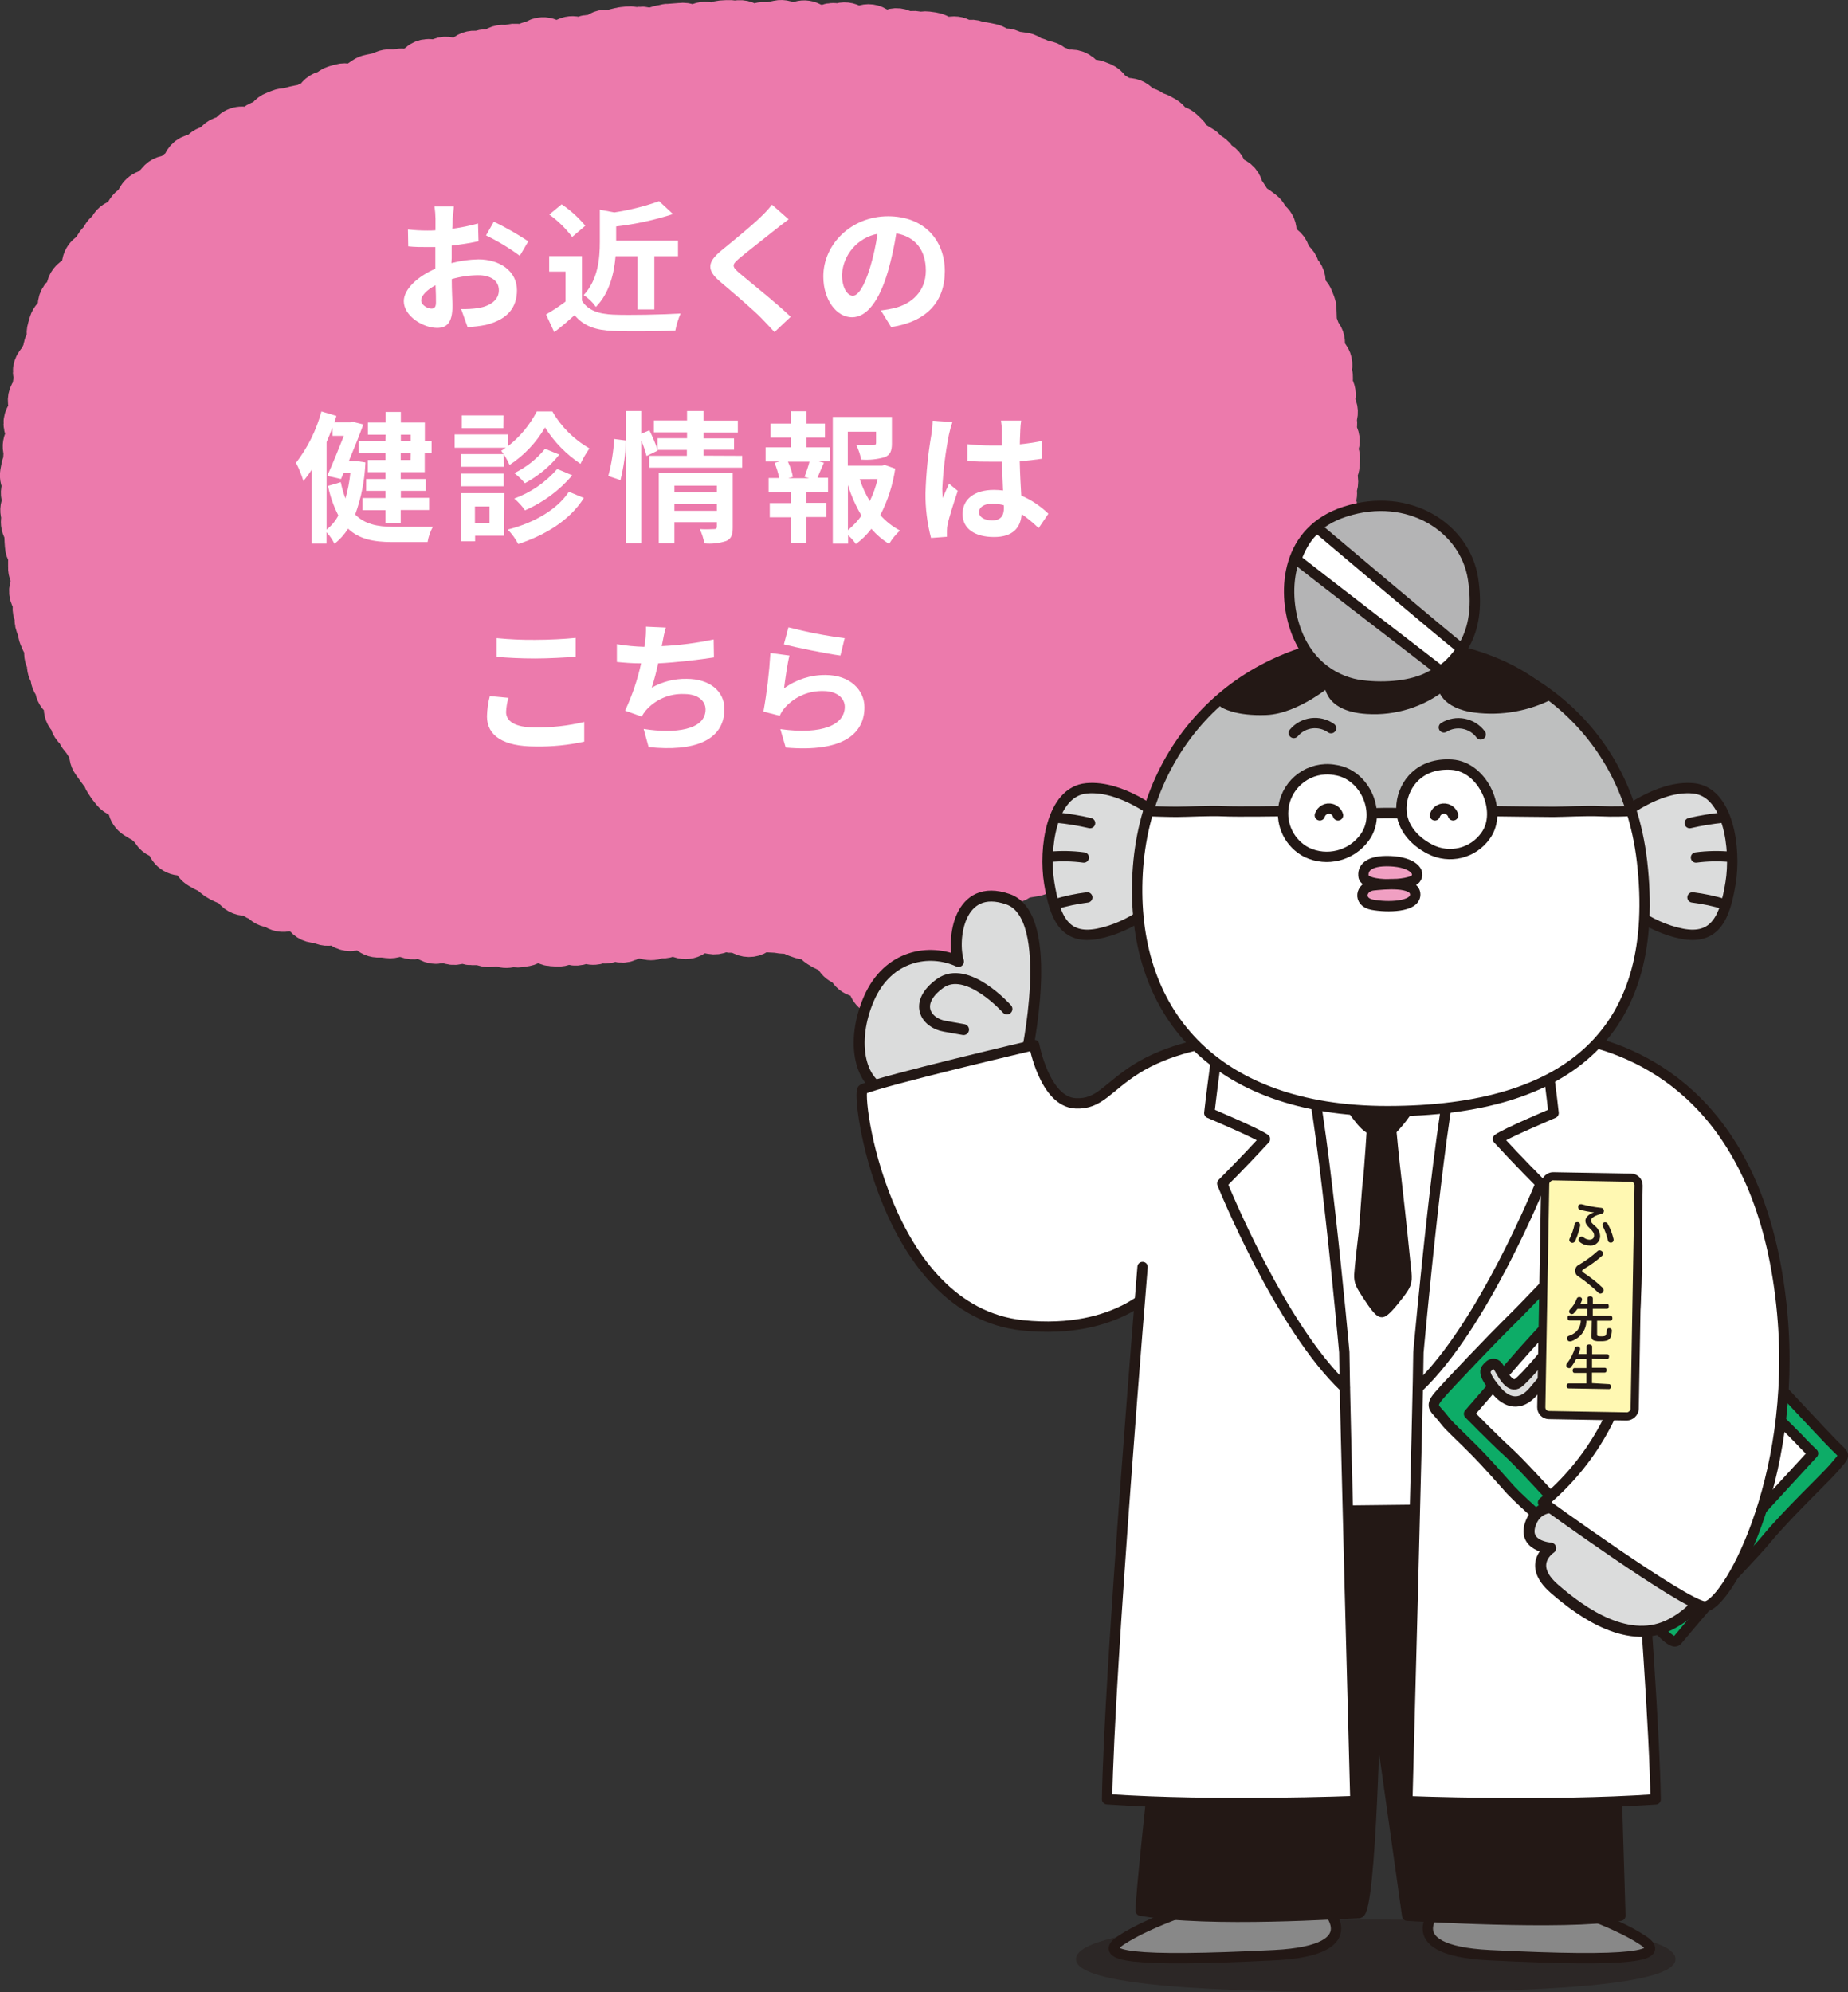
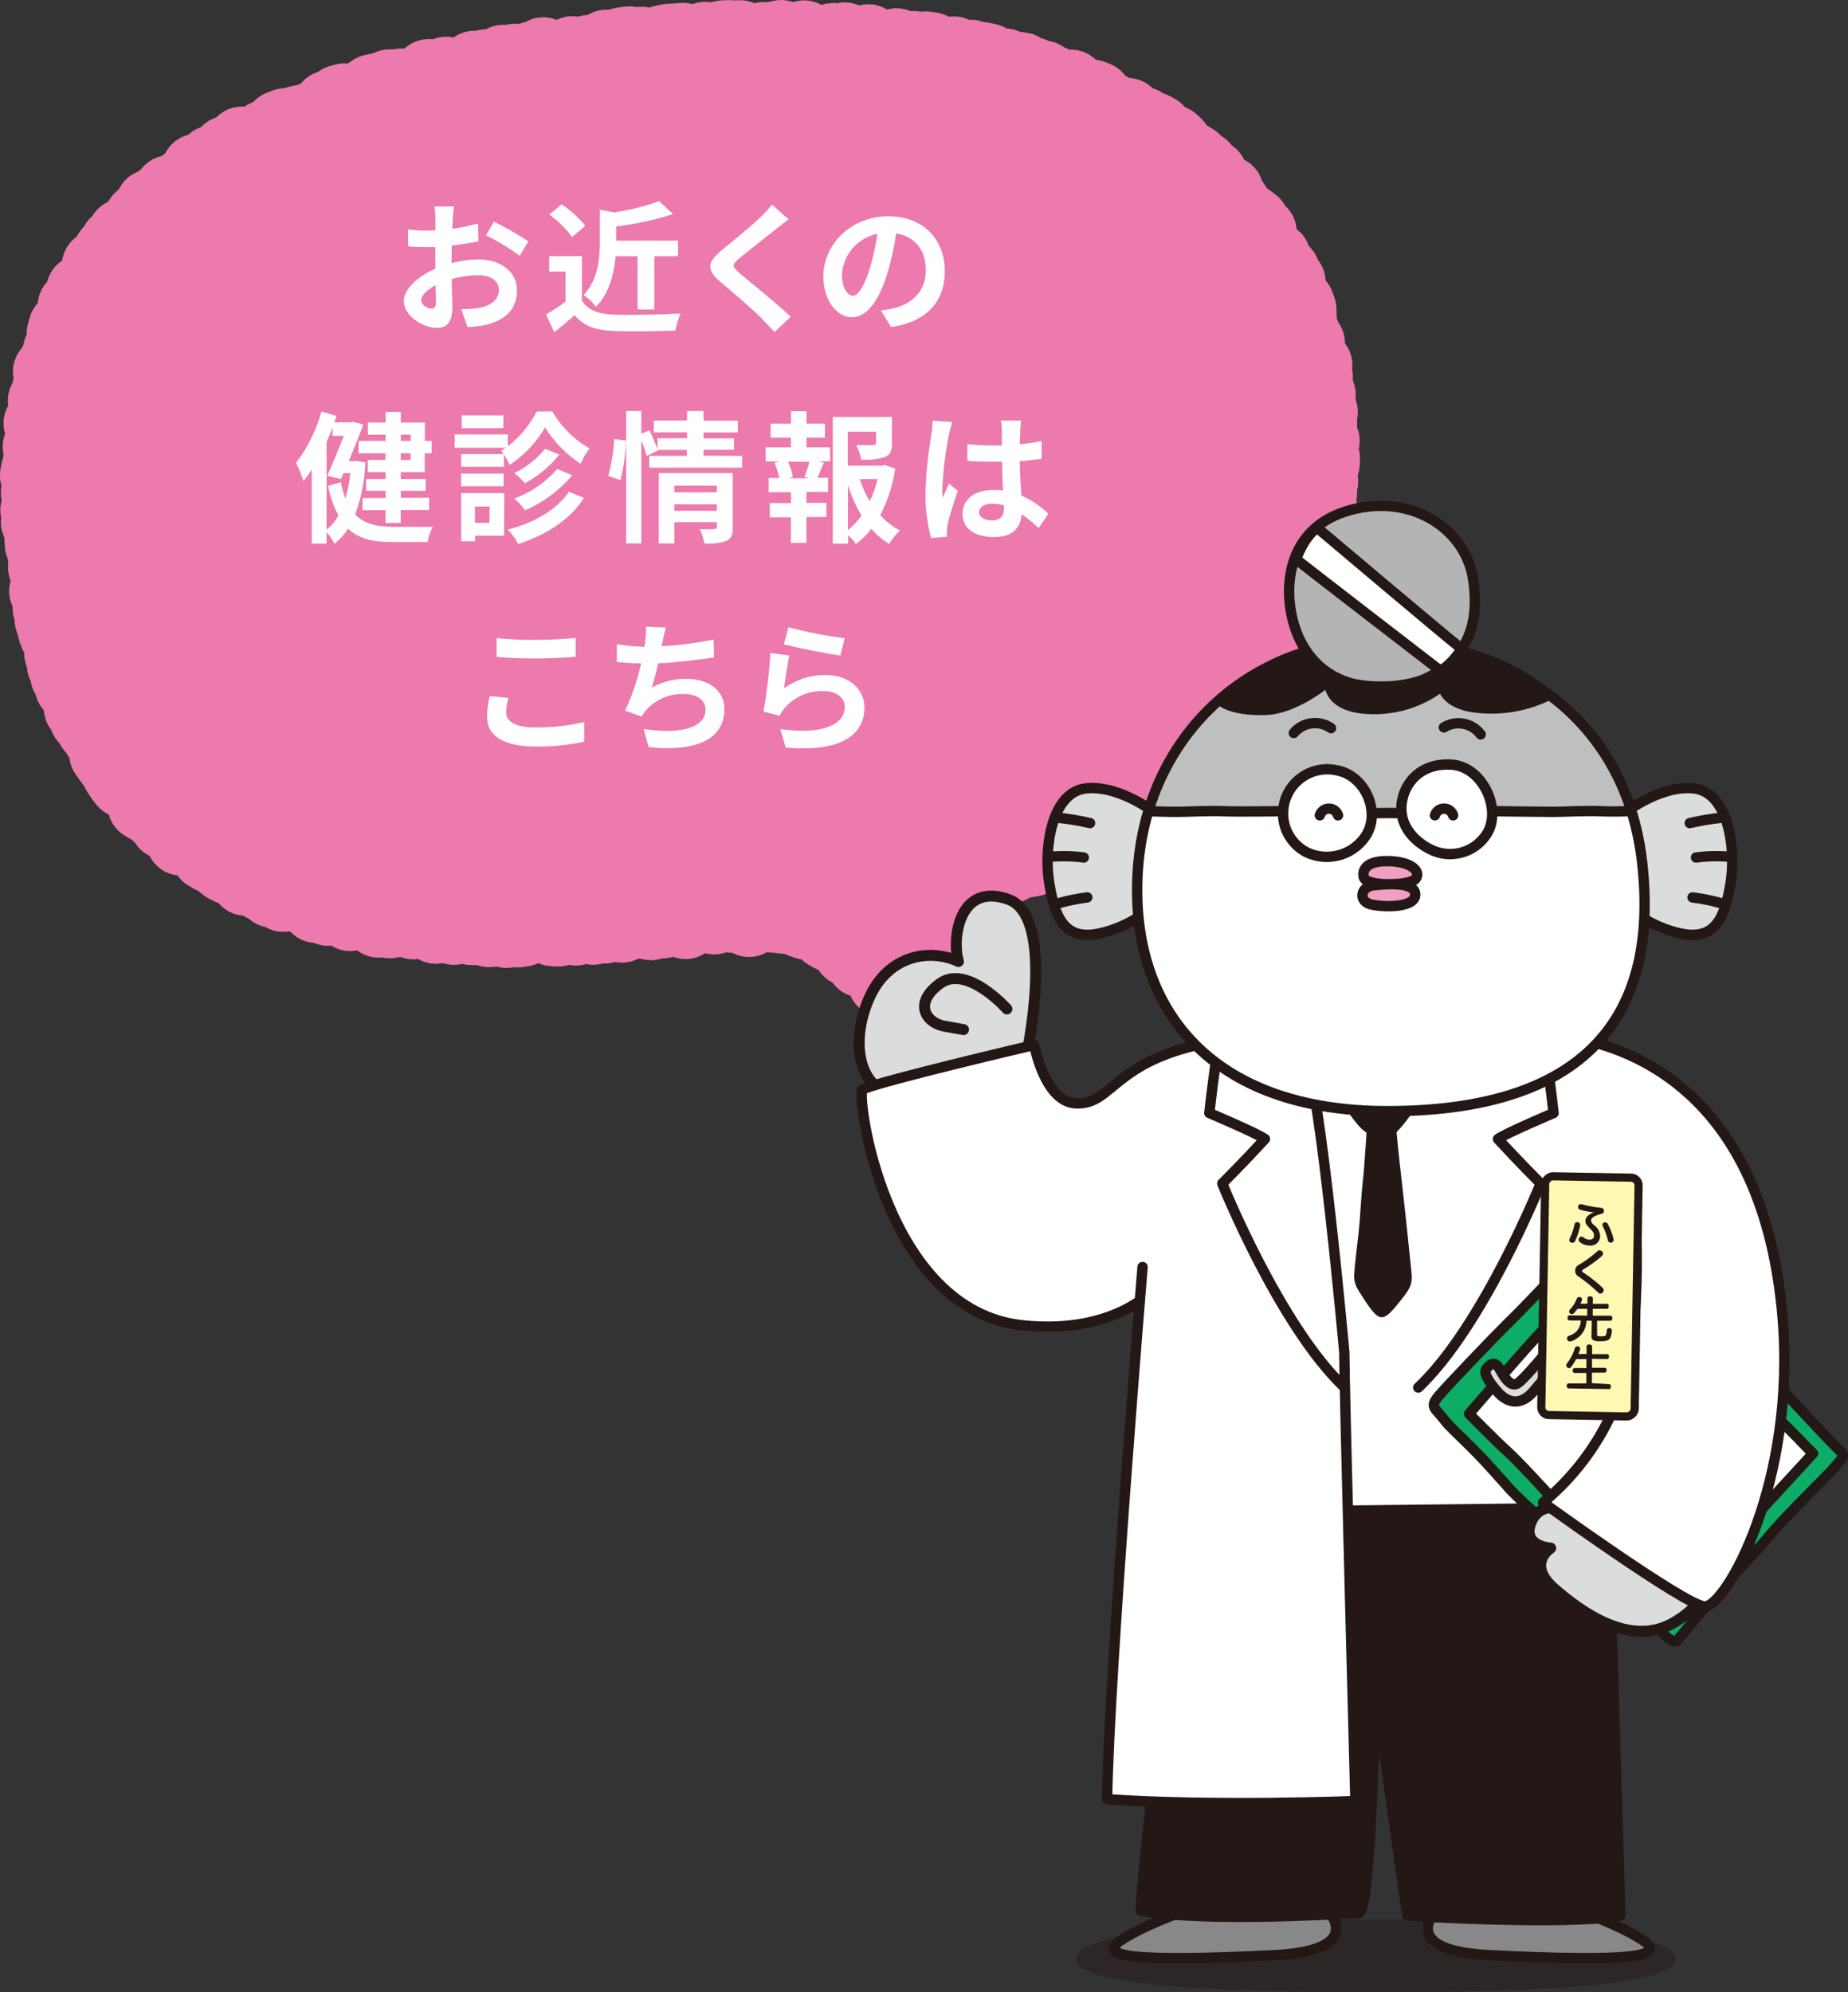
<svg xmlns="http://www.w3.org/2000/svg" id="_レイヤー_1" data-name="レイヤー_1" version="1.1" viewBox="0 0 312.58 336.88">
  <rect x="0" y="0" width="312.58" height="336.88" fill="#333333" stroke="none" />
  <defs>
    <style> .st0 { fill: #b4b4b5; } .st0, .st1, .st2, .st3, .st4, .st5, .st6, .st7, .st8, .st9, .st10, .st11 { stroke-linecap: round; stroke-linejoin: round; } .st0, .st1, .st2, .st3, .st4, .st5, .st6, .st7, .st9, .st10, .st11 { stroke: #231815; } .st0, .st1, .st2, .st3, .st6, .st7, .st9, .st11 { stroke-width: 1.75px; } .st1, .st12 { fill: #fff; } .st2 { fill: #0dac67; } .st3 { fill: #f09fc2; } .st4 { stroke-width: 1.87px; } .st4, .st5, .st7 { fill: #dbdcdc; } .st5 { stroke-width: 1.85px; } .st13 { fill: #bebfbf; } .st6, .st14 { fill: #231815; } .st15 { fill: #fff8b2; } .st8 { fill: #ec7aac; stroke: #ec7aac; stroke-width: 7.59px; } .st16 { opacity: .46; } .st9, .st10 { fill: none; } .st10 { stroke-width: 1.38px; } .st11 { fill: #888; } </style>
  </defs>
  <g id="_レイヤー_2" data-name="レイヤー_2">
    <g id="_なかみ" data-name="なかみ">
      <g>
        <g>
          <path class="st8" d="M226,75.46c.35-.76.23-1.65-.3-2.29l-.27-.33v-.07c.38-.6.44-1.35.16-2h0c.43-.74.38-1.66-.11-2.36l-.27-.37.21-.62c.22-.68.1-1.43-.33-2l-.35-.45.12-.25c.21-.47.25-1,.11-1.5l-.14-.49.08-.56c.17-.82-.14-1.66-.81-2.17l-.45-.32-.08-.61.11-.75c.11-.72-.16-1.45-.7-1.93l-.14-.14h0c0-.42-.12-.84-.35-1.19l-.16-.24v-.32c0-.09,0-.18,0-.27l-.07-2c0-.25-.05-.5-.14-.74l-.36-.92c-.22-.56-.66-1.01-1.22-1.24l-.11-.05c-.03-.12-.07-.24-.12-.35l-.08-.18.13-.48c.24-.87-.07-1.79-.79-2.33l-.08-.06h0c-.02-.5-.22-.98-.56-1.35l-.68-.76c-.1-.11-.22-.21-.34-.3-.02-.9-.6-1.7-1.45-2l-.19-.06h0l-.35-.93c-.08-.2-.18-.4-.31-.57l-.08-.1v-.4c.07-.71-.22-1.41-.77-1.87l-.42-.35-.23-.48c-.15-.32-.38-.59-.66-.8l-.82-.61-.21-.14-.84-.49-.21-.14-.13-.33c-.05-.13-.11-.25-.18-.37l-.53-.83c-.15-.25-.36-.47-.6-.63v-.15c-.05-.98-.76-1.81-1.73-2h-.15c-.19-.37-.49-.68-.85-.88v-.09c-.12-.85-.73-1.55-1.55-1.79-.18-.5-.53-.93-1-1.19l-.5-.26-.35-.42c-.17-.21-.38-.39-.61-.52l-1.63-1c-.11-.07-.23-.13-.35-.18-.1-.41-.32-.78-.63-1.07l-.72-.68c-.46-.43-1.08-.64-1.71-.58h-.15c-.11-.61-.48-1.14-1-1.46l-.86-.48c-.27-.15-.56-.24-.86-.27h-.22l-.1-.11c-.45-.52-1.12-.8-1.8-.75h-.3l-.14-.28c-.32-.68-.98-1.13-1.72-1.21l-1-.11-.42-.07-.37-.27-.2-.14-.84-.5-.16-.08-.32-.16-.28-.45c-.24-.38-.59-.68-1-.86l-.92-.36c-.17-.06-.35-.11-.53-.13l-1-.12h-.65l-.19-.37c-.5-.99-1.68-1.45-2.72-1.06l-.32.12-.37-.33c-.39-.35-.9-.54-1.42-.55h0c-.48-.66-1.29-1-2.1-.87-.44-.43-1.04-.65-1.65-.62-.35-.42-.84-.7-1.38-.77l-1-.14c-.24-.05-.5-.05-.74,0-.66-.6-1.62-.74-2.42-.36v-.07c-.31-.48-.8-.81-1.35-.93l-1-.21c-.34-.09-.71-.09-1.05,0-.7-.55-1.65-.61-2.42-.17h-.07l-.14-.15c-.47-.52-1.16-.77-1.86-.69l-1,.11h-.4l-.24-.13-.1-.06-.92-.44c-.2-.09-.42-.16-.64-.19l-1-.14c-.4-.05-.81,0-1.18.17h-.06c-.38-.2-.8-.29-1.23-.25l-1,.09h-.25c-.7-.62-1.71-.73-2.52-.28l-.18.11h0c-.43-.14-.89-.14-1.32,0h-.18l-.6-.56c-.64-.53-1.53-.65-2.29-.31l-.37.15-.29-.07c-.33-.08-.67-.08-1,0-.56-.52-1.35-.71-2.09-.5l-.5.15-.45-.09c-.53-.1-1.09,0-1.55.28l-.13.08c-.52-.18-1.08-.15-1.58.07l-.2.08-.12-.15c-.39-.51-.98-.81-1.62-.84-.64-.02-1.25.23-1.69.69h0c-.21-.03-.42-.03-.63,0l-.12-.12c-.53-.52-1.28-.74-2-.58l-1,.21c-.23.05-.45.14-.65.25-.61-.26-1.31-.22-1.89.09l-.43.24-.69-.11-.74-.42c-.38-.22-.82-.31-1.26-.28l-.76.07-.77-.09c-.13-.01-.25-.01-.38,0l-1,.06c-.51.03-1,.25-1.37.6l-.72-.25c-.67-.23-1.42-.13-2,.28l-.45.33c-.22-.14-.46-.25-.72-.31l-1-.23c-.22-.03-.44-.03-.66,0l-1.94.15c-.12-.01-.24-.01-.36,0l-1,.23h-.12l-1,.29-.31.13-.37.18-.95-.27c-.51-.14-1.05-.09-1.52.14-.39-.22-.84-.31-1.29-.26l-1,.1c-.1.01-.21.03-.31.06l-1,.24c-.17.04-.33.1-.48.18l-.13.07h-.15c-.77-.25-1.62-.05-2.2.51l-.47.46-.2-.06c-.47-.17-.99-.17-1.46,0l-.82.31-.09.07-.41-.15c-.63-.24-1.34-.17-1.91.18l-.41.26h-.4c-.28,0-.55.06-.81.17l-.48.21-.25-.23c-.49-.43-1.15-.62-1.79-.52-.49.07-.95.32-1.28.69-.52-.07-1.05.06-1.49.35l-.16.11h-.36l-1-.08c-.47-.04-.94.07-1.34.33-.77-.3-1.64-.15-2.25.4l-.5.44h0c-.69-.35-1.51-.3-2.16.12h-.07c-.76-.25-1.6-.07-2.19.48l-.59.57-.36.17-.57.11h-.34l-.61-.26c-.86-.36-1.85-.13-2.47.57l-.54-.2c-1.05-.4-2.23.07-2.73,1.07l-.09.2c-.22.04-.44.11-.64.22l-.25.12-.33-.05h-.23l-.99-.1c-.21,0-.43,0-.64.05l-.63.15-.7-.06c-.37-.02-.73.04-1.07.19l-.72.32-1.65.35c-.31.06-.6.18-.86.36l-1.36.92-.63.18c-.13.04-.26.09-.38.15l-.14.06-.33-.09c-.38-.11-.79-.11-1.17,0l-.95.26c-.48.13-.9.43-1.19.84-.85,0-1.63.48-2,1.25l-.18.39-.87.23c-.21.06-.41.14-.6.26l-.44.27-.52.07h-.19l-1,.21c-.19.04-.37.1-.54.19l-.33.16h-.5c-.34-.02-.68.03-1,.16l-.91.36c-.4.15-.74.4-1,.74l-.31.43-1.23.5c-.21.09-.4.2-.57.34l-.49.4-.94.36-.58-.13c-1.13-.26-2.26.42-2.58,1.53h-.1c-.98-.15-1.94.38-2.34,1.29-.11.02-.22.06-.33.1l-.93.36c-.6.23-1.07.72-1.28,1.33h0c-1.05-.26-2.13.28-2.54,1.28l-.24.57-1.08.84-.09.08-.91.79h-.45c-.85.05-1.6.58-1.92,1.37v.07h0c-.42.12-.79.37-1.07.71l-.17.21-.37.08c-.57.14-1.06.5-1.36,1l-.77,1.33-.34.19c-.3.18-.56.43-.75.72l-.48.77-.54.7c-.06.07-.11.15-.16.23h-.17c-.8.13-1.46.69-1.73,1.45l-.07.22-.19.1c-.58.33-.98.9-1.09,1.55-.4.19-.72.5-.93.89l-.65,1.15-.46.26c-.52.32-.88.84-1,1.44l-.2,1-.26.91c0,.05,0,.11,0,.16h0l-.12.06-1,.56c-.7.39-1.13,1.14-1.11,1.94v.53h0c-1.01.38-1.6,1.43-1.38,2.49l.1.44-.09.15c-.09.17-.16.35-.2.54-.64.23-1.14.76-1.34,1.41l-.29,1c-.11.35-.13.73-.05,1.09l.15.68-.33.4c-.3.36-.47.81-.49,1.28v.48l-.33.4c-.16.29-.26.61-.29.94-.96.55-1.35,1.74-.91,2.75l.08.19c-.1.2-.17.41-.2.63l-.16,1v.48l-.3.38c-.57.74-.61,1.76-.09,2.54l.08.13c-.06.19-.1.4-.11.6l-.3.27c-.85.72-1.02,1.97-.4,2.89l.43.65v.23l-.35.32c-.47.51-.67,1.22-.54,1.9l.13.66-.07.64c-.03.29,0,.59.08.87h0l-.07.1c-.18.25-.3.53-.36.83l-.19,1c-.11.64.06,1.3.47,1.8l.14.16-.14.21c-.42.66-.46,1.49-.1,2.18l.11.22-.29.89c-.25.62-.2,1.32.14,1.9-.27.59-.27,1.26,0,1.85l.41.81.08.26-.08.43c-.02.2-.02.39,0,.59l.07,1c.02.4.15.79.38,1.12l.38.51-.13.47c-.05.16-.08.32-.09.49v1c-.02.36.05.72.2,1.05l.21.44v.45c-.02.31.03.61.14.9-.58.86-.49,2,.23,2.75l.28.29c-.44.75-.39,1.69.13,2.39-.15.48-.12.99.06,1.46l.29.72.14.75c.03.16.08.32.14.47l.39.92c.08.19.19.36.32.52l.4.49-.1.33c-.21.63-.11,1.32.25,1.87l.13.2v.29c-.1.66.11,1.33.57,1.82-.1.73.18,1.46.73,1.94-.05.74.27,1.45.85,1.9l.44.34.14.36c.06.15.14.29.23.43l-.05.19c-.21.73-.02,1.52.5,2.08l.32.34.1.43c.11.46.38.88.75,1.18l.34.28.12.34c.08.26.22.5.4.7l.53.65.43.69s.05.08.08.12l.36.52.16.5.16.9c.05.32.18.63.37.89l1.1,1.53c.17.26.4.49.66.66.03.36.16.7.36,1l.54.83c.04.06.08.11.12.16l.61.77c.26.32.61.57,1,.7l.72.25.75.64.26,1.22c.1.62.47,1.16,1,1.49l.87.53c.24.14.5.24.77.29h0c.19.38.48.69.85.9l.25.15.15.34c.36.81,1.17,1.32,2.06,1.3h.03c.14.17.3.33.49.45v.3c.06.62.38,1.19.89,1.56.51.37,1.15.5,1.76.37h.18l.06.05,1.35,1.07.45.59c.18.24.41.44.67.59l.85.48c.27.15.56.24.86.27.14.22.32.42.53.59l.78.6c.13.09.26.17.4.24l.89.42c.21.11.44.17.68.2h.16l.07.11.23.27.73.73c.58.58,1.44.78,2.22.53l.21-.07.13.18c.28.41.7.72,1.18.86l.38.11.33.35c.47.5,1.14.75,1.82.68.5.56,1.26.82,2,.68l1.11-.19h.22l.26-.08.62.5c.29.22.64.38,1,.44l.14.22c.46.75,1.33,1.14,2.2,1h.19l.13.09c.65.46,1.49.54,2.21.19.34.19.73.28,1.12.28h0l.14.15c.68.73,1.77.9,2.64.42.25.12.52.19.79.21l1,.08h.1v.07c.38.59,1.03.97,1.73,1h.91l.9.11c.37.05.74,0,1.08-.14l.41-.17.29.07c.33.08.67.08,1,0h.07c.68.51,1.58.58,2.33.18l.13-.06c.3.12.62.17.94.16l.11.13c.68.81,1.84,1.02,2.76.49l.37-.22c.73.78,1.91.92,2.8.32l.14.05,1,.27c.19.06.4.1.6.09h1c.15.02.29.02.44,0l.22-.05.28.15c.4.21.85.29,1.3.23l.89-.12h.52l.64.18c.55.16,1.14.09,1.65-.18h0c.38.17.81.22,1.22.16l1-.16c.37-.07.71-.23,1-.47l.1-.15c.5.11,1.02.05,1.47-.18l.19-.1.28.27c.37.35.85.57,1.36.6l1,.06c.38.03.77-.05,1.11-.22l.71-.35c.83.6,1.97.54,2.73-.15l.09-.08c.44.37,1.01.55,1.59.5.36-.02.7-.15,1-.35.28.11.57.15.87.14.54-.03,1.06-.26,1.44-.64.86.71,2.12.65,2.92-.13h0c.47.08.96,0,1.39-.22.16.08.33.14.51.17l1,.21c.59.12,1.21,0,1.7-.36.76.25,1.6.07,2.19-.48h0l1.67.58c.65.22,1.36.14,1.93-.24l1.32-.88.73.22h.2l1,.19c.46.09.94.03,1.36-.17l.76-.37h.06l.33.14c.42.18.89.22,1.33.12l.27-.06,1.21.59c.81.4,1.78.27,2.45-.34l.39-.36.68.12h.26l1.88.1.86.13c.23.04.47.04.7,0l.53-.09.75.43c.15.1.31.18.48.24l.92.32c.22.08.45.12.69.12h.4l.34.2c.23.14.48.24.74.28.19.34.46.63.79.84l.77.46c.19.12.4.21.62.26l.82.2.16.23c.05.09.1.18.16.26l.57.82c.33.48.83.8,1.4.91l.37.06.23.55c.28.65.86,1.13,1.55,1.28l.54.11.33.27c.21.18.45.32.71.4l.2.07.19.8c.27,1.12,1.36,1.84,2.5,1.64h0c.13.13.27.24.43.33l1.46.92.38.33.39.62c.41.65,1.15,1.04,1.92,1h.4l.17.13c.21.16.45.28.7.35l.49.14.84.9c.3.35.71.59,1.16.69l.37.09.42.42c.41.41.96.64,1.54.64.29,0,.58-.06.85-.17.8-.34,1.33-1.13,1.33-2l-.06-2.52c-.03-.55-.26-1.06-.65-1.45l-.43-.43.19-1.48c.07-.68-.18-1.36-.68-1.83.27-.38.4-.84.39-1.31-.02-.58-.27-1.12-.69-1.52v-.1l.09-1c.04-.39-.03-.78-.19-1.13h0c.18-.37.26-.78.23-1.19h0c.4-.37.65-.88.7-1.42l.08-1v-.15c.31-.22.55-.52.7-.86l.4-.88s0-.09.05-.13h.08c.79-.28,1.36-.98,1.45-1.82v-.12l.16-.12.21-.17h.42c.69-.05,1.32-.42,1.7-1,.54-.07,1.03-.35,1.38-.77.7.01,1.36-.31,1.78-.87l.2-.27h.68c.8.05,1.56-.33,2-1l.06-.1.27.08c.33.08.67.08,1,0l1-.17c.27-.05.52-.15.75-.29l.86-.53.19-.13c.49.15,1.03.12,1.5-.09.51-.23.91-.64,1.13-1.15h.48c.72.05,1.41-.25,1.86-.81l.22-.27,1-.1c.26-.02.51-.09.75-.2l.59-.28.67-.1c.47-.06.9-.27,1.23-.6l.6-.59.65-.44.07-.06c1.01.37,2.14-.06,2.65-1v-.09c.68-.1,1.27-.52,1.59-1.12l.08-.15h0c.37-.07.72-.23,1-.48h.27c.77.09,1.53-.23,2-.84l.12-.16h.2c.64-.11,1.2-.49,1.52-1.05.36-.05.7-.18,1-.38.48-.33.8-.84.9-1.41.07-.02.13-.05.19-.09l.86-.47c.14-.08.27-.17.39-.28l.74-.64c.09-.08.17-.17.25-.27.7.06,1.38-.21,1.84-.74l.52-.6.62-.48c.31-.24.54-.56.68-.92.72-.18,1.3-.72,1.53-1.43l.27-.82.24-.39h.18c.91.07,1.77-.45,2.14-1.29l.13-.29.28-.16c.69-.34,1.14-1.02,1.19-1.79.61-.39.99-1.07,1-1.8.51-.33.86-.87.95-1.47.13-.06.26-.14.37-.24l.8-.65c.15-.12.28-.26.4-.41l.58-.8c.2-.28.33-.6.39-.93.44-.23.8-.6,1-1.06l.41-.91c.04-.1.08-.21.11-.32l.27-1c.06-.21.09-.44.08-.66v-.75l.13-.4.35-.1c.79-.24,1.37-.9,1.52-1.71l.17-1v-.16l.07-.74.14-.06c.76-.34,1.27-1.08,1.3-1.92v-1c.03-.24.01-.48-.04-.71l-.09-.3.42-.46c.35-.39.55-.89.56-1.41v-.14l.17-.18c.21-.2.37-.44.48-.7l.38-.92c.15-.37.2-.77.14-1.16.6-.6.81-1.49.52-2.29l-.31-.86v-.34l.16-.53c.05-.19.08-.39.09-.59v-.3l.24-.32c.31-.43.46-.97.4-1.5v-.26l.16-.26c.19-.3.31-.64.34-1v-.52l.28-.53c.09-.16.15-.33.2-.5l.24-1c.12-.4.12-.84,0-1.24v-.14c.13-.21.22-.44.27-.68l.2-1c.1-.46.04-.93-.15-1.36l-.31-.68v-.1l.2-.48c.21-.52.21-1.11,0-1.63.47-.72.47-1.66,0-2.38l-.1-.15h0c.4-.38.65-.89.69-1.44l.06-1c.04-.55-.14-1.1-.49-1.53l.25-.66Z" />
          <g>
            <path class="st12" d="M76.35,44.49c1.49-.39,3.03-.6,4.57-.63,3.64,0,6.52,2,6.52,5.21,0,2.81-1.46,4.92-5.23,5.86-1.03.21-2.07.34-3.12.38l-1.09-3.05c.98.03,1.96-.03,2.93-.17,1.92-.33,3.45-1.32,3.45-3s-1.44-2.55-3.5-2.55c-1.51.01-3.02.23-4.47.65,0,1.9.12,3.72.12,4.54,0,3-1.08,3.72-2.61,3.72-2.33,0-5.62-2-5.62-4.52,0-2.08,2.42-4.22,5.33-5.49v-3.66h-1.27c-1.08,0-2.28,0-3.31-.12l-.05-2.86c1.09.13,2.19.19,3.29.19.43,0,.89,0,1.37-.05v-1.94c-.01-.7-.07-1.4-.17-2.09h3.27c0,.43-.15,1.46-.19,2.06s0,1.11-.08,1.71c1.48-.2,2.94-.49,4.37-.89l.08,3c-1.35.31-3,.55-4.54.74v2.14l-.05.82ZM73.74,51.16c0-.6,0-1.68-.07-2.93-1.47.77-2.43,1.77-2.43,2.57s1.11,1.39,1.73,1.39c.43,0,.77-.19.77-1.03ZM83.53,37.48c2.01.98,3.96,2.09,5.83,3.33l-1.44,2.45c-1.79-1.32-3.7-2.48-5.71-3.45l1.32-2.33Z" />
            <path class="st12" d="M98.43,50.85c1,1.6,2.79,2.25,5.29,2.35,2.8.12,8.2,0,11.4-.19-.4.93-.7,1.89-.89,2.88-2.88.14-7.71.19-10.56.07s-4.92-.79-6.48-2.67c-1.06.94-2.12,1.88-3.44,2.88l-1.39-3c1.14-.65,2.24-1.38,3.29-2.17v-5.07h-2.76v-2.62h5.54v7.54ZM96.78,40.07c-1.09-1.45-2.4-2.73-3.87-3.79l2.09-1.73c1.5,1.01,2.84,2.23,4,3.62l-2.22,1.9ZM104.12,43.33c-.24,2.84-1,6.2-3.33,8.57-.55-.8-1.25-1.48-2.07-2,2.45-2.61,2.74-6.21,2.74-9v-5.44l2.45.46c2.58-.39,5.12-1.03,7.58-1.9l2.35,2.18c-3.13,1.01-6.35,1.71-9.62,2.09v2.4h10.46v2.64h-4v9h-2.84v-9h-3.72Z" />
            <path class="st12" d="M133.39,37.09c-.75.56-1.54,1.18-2.09,1.61-1.54,1.25-4.68,3.67-6.27,5-1.27,1.08-1.24,1.35,0,2.45,1.78,1.51,6.36,5.14,8.71,7.42l-2.74,2.58c-.67-.74-1.41-1.49-2.08-2.21-1.3-1.37-4.92-4.46-7.11-6.31-2.35-2-2.16-3.31.22-5.28,1.85-1.51,5.11-4.15,6.72-5.74.66-.62,1.27-1.28,1.82-2l2.82,2.48Z" />
            <path class="st12" d="M149,52.5c.91-.12,1.58-.24,2.2-.38,3.05-.72,5.4-2.91,5.4-6.36s-1.77-5.74-5-6.29c-.34,2.18-.81,4.34-1.42,6.46-1.42,4.8-3.48,7.72-6.07,7.72s-4.85-2.9-4.85-6.91c0-5.47,4.78-10.17,10.94-10.17s9.61,4.1,9.61,9.28-3.08,8.55-9.08,9.46l-1.73-2.81ZM147.15,45.3c.57-1.88.99-3.81,1.27-5.76-3.34.66-5.81,3.49-6,6.89,0,2.4,1,3.58,1.84,3.58s1.92-1.49,2.88-4.71h0Z" />
            <path class="st12" d="M61.81,78.19c-.12,3.01-.7,5.98-1.73,8.81,1.58,1.63,3.74,2.06,6.38,2.09h6.75c-.44.8-.74,1.67-.89,2.57h-6c-3.15,0-5.59-.51-7.44-2.26-.62.97-1.4,1.84-2.31,2.55-.35-.71-.8-1.37-1.34-1.95v1.92h-2.5v-12.51c-.43.68-.9,1.32-1.41,1.94-.32-1.07-.74-2.1-1.25-3.09,1.99-2.59,3.45-5.54,4.3-8.69l2.54.77-.36,1.08h2.71l.41-.1,1.78.46c-.65,1.8-1.54,4-2.45,6.19h1.32l1.49.22ZM55.23,89.56c.83-.65,1.52-1.46,2-2.4-.81-1.58-1.4-3.26-1.75-5l2.16-.63c.19.94.45,1.86.79,2.76.4-1.4.68-2.84.83-4.29h-1.15l-.43,1-2.33-.53c.94-2.09,2-4.73,2.81-6.77h-1.92v-1.42c-.31.84-.65,1.66-1,2.47v14.81ZM65.23,73.5h-3v-2.06h3v-1.78h2.57v1.78h4.06v3.12h1.14v2.09h-1.16v3.19h-4.06v1.16h4.22v2h-4.2v1.18h4.78v2.06h-4.8v2.19h-2.57v-2.16h-3.88v-2.06h3.88v-1.21h-3.28v-2h3.28v-1.16h-3v-2.06h3v-1.13h-4.56v-2.09h4.56l.02-1.06ZM67.8,73.5v1.06h1.66v-1.06h-1.66ZM69.46,76.65h-1.68v1.13h1.66l.02-1.13Z" />
            <path class="st12" d="M93.44,69.59c1.5,2.6,3.67,4.75,6.27,6.24-.59.82-1.1,1.69-1.52,2.6-2.41-1.6-4.46-3.7-6-6.15-1.48,2.55-3.53,4.72-6,6.34-.37-.85-.85-1.66-1.42-2.4.27-.15.53-.32.77-.51h-8.64v-2.25h9v2c2.04-1.58,3.71-3.59,4.89-5.88h2.65ZM85.26,90.59h-4.9v.94h-2.36v-8.14h7.3l-.04,7.2ZM85.26,78.93h-7.26v-2.14h7.2l.06,2.14ZM78,80.08h7.2v2.14h-7.2v-2.14ZM85.13,72.4h-7.03v-2.16h7.06l-.03,2.16ZM80.33,85.65v2.76h2.47v-2.76h-2.47ZM98.76,84.21c-2.41,3.79-6.47,6.24-11.1,7.79-.47-.9-1.07-1.73-1.78-2.45,4.32-1.1,8.28-3.28,10.35-6.4l2.53,1.06ZM94.61,76.87c-1.59,1.99-3.58,3.64-5.83,4.84-.53-.63-1.13-1.21-1.78-1.71,2.01-.98,3.78-2.38,5.19-4.11l2.42.98ZM96.8,80.37c-2.18,2.56-4.92,4.59-8,5.93-.51-.75-1.13-1.42-1.82-2,2.81-1.02,5.31-2.74,7.27-5l2.55,1.07Z" />
            <path class="st12" d="M102.89,80.49c.54-2.05.88-4.15,1-6.26l2,.26c-.08,2.26-.4,4.5-.94,6.7l-2.06-.7ZM125.54,77.08v2h-15.72v-2h6.36v-1h-5l.05.12-1.87.91c-.23-.9-.53-1.78-.89-2.64v17.42h-2.57v-22.39h2.57v3.84l1.37-.58c.53,1.05.98,2.13,1.37,3.24v-1.9h5v-1h-5.61v-2h5.61v-1.6h2.79v1.63h5.8v2h-5.8v1h5.16v1.92h-5.16v1l6.54.03ZM123.94,89.18c0,1.25-.24,1.92-1.11,2.3-1.19.39-2.44.53-3.69.41-.15-.84-.41-1.65-.77-2.42,1,.07,2.11,0,2.42,0s.46-.09.46-.38v-.79h-7.18v3.6h-2.64v-11.9h12.51v9.18ZM114.07,82.12v1.13h7.18v-1.13h-7.18ZM121.25,86.37v-1.1h-7.18v1.1h7.18Z" />
            <path class="st12" d="M136.42,75.64h4v2.36h-2l.94.24c-.41.89-.77,1.83-1.1,2.55h1.8v2.4h-3.65v1.84h3.38v2.4h-3.38v4.37h-2.64v-4.33h-3.57v-2.4h3.58v-1.84h-3.78v-2.4h1.8c-.18-.88-.45-1.74-.79-2.57l.86-.22h-2.37v-2.4h4.28v-1.64h-3.44v-2.37h3.44v-2.09h2.64v2.09h3.12v2.37h-3.12v1.64ZM136.08,80.64c.27-.72.63-1.75.84-2.57h-3.65c.4.81.68,1.68.84,2.57l-.77.22h3.51l-.77-.22ZM151.42,79.25c-.4,2.74-1.25,5.39-2.52,7.85.94,1.07,2.07,1.95,3.33,2.61-.72.66-1.34,1.42-1.84,2.26-1.13-.68-2.14-1.55-3-2.55-.75.98-1.63,1.85-2.62,2.58-.38-.55-.82-1.05-1.32-1.49v1.42h-2.59v-21.43h10v4.5c0,1.22-.27,1.92-1.2,2.3-1.3.38-2.65.52-4,.41-.16-.85-.44-1.67-.82-2.45h2.86c.36,0,.48-.1.48-.36v-1.9h-4.78v5.74h5.78l.48-.12,1.76.63ZM143.42,89.64c.87-.71,1.65-1.53,2.3-2.45-.97-1.63-1.74-3.37-2.3-5.18v7.63ZM145.42,81.02c.42,1.3.99,2.55,1.7,3.72.58-1.19,1.02-2.45,1.32-3.74l-3.02.02Z" />
            <path class="st12" d="M161.09,71.37c-.23.69-.43,1.4-.58,2.11-.6,3.03-.98,6.1-1.13,9.19,0,.52.03,1.03.1,1.54.31-.84.69-1.63,1.05-2.42l1.47,1.21c-.67,2-1.44,4.37-1.71,5.67-.08.36-.12.73-.12,1.1v1l-2.69.2c-.65-2.48-.97-5.03-.94-7.59.1-3.32.43-6.63,1-9.91.12-.77.19-1.55.21-2.33l3.34.23ZM175.68,89.3c-.9-.87-1.86-1.66-2.88-2.38-.14,2.26-1.44,3.89-4.66,3.89s-5.33-1.39-5.33-3.89,2-4.08,5.29-4.08c.52,0,1.04.03,1.56.1-.08-1.47-.15-3.19-.17-4.87h-1.71c-1.39,0-2.73,0-4.15-.14v-2.82c1.38.15,2.76.22,4.15.22h1.68v-2.64c-.02-.53-.07-1.05-.15-1.57h3.41c-.07.51-.12,1.02-.14,1.54,0,.53-.08,1.42-.08,2.47,1.24-.12,2.46-.31,3.68-.55v3c-1.16.17-2.4.32-3.7.41.05,2.31.17,4.2.26,5.81,1.7.73,3.26,1.78,4.59,3.07l-1.65,2.43ZM169.78,85.43c-.63-.17-1.27-.25-1.92-.26-1.35,0-2.26.55-2.26,1.44s1,1.39,2.21,1.39c1.46,0,2-.77,2-2.16l-.03-.41Z" />
            <path class="st12" d="M86,118c-.23.78-.36,1.59-.4,2.4,0,1.51,1.44,2.61,4.87,2.61,2.81.04,5.62-.28,8.35-.93v3.33c-2.71.59-5.48.87-8.26.82-5.45,0-8.19-1.83-8.19-5.09.03-1.16.19-2.31.48-3.43l3.15.29ZM84,107.91c2.15.21,4.32.31,6.48.29,2.35,0,5.06-.14,6.89-.33v3.19c-1.66.12-4.61.29-6.87.29-2.49,0-4.56-.12-6.5-.27v-3.17Z" />
            <path class="st12" d="M120.76,111.17c-2.48.38-6.24.84-9.44,1-.29,1.39-.65,2.76-1.08,4.11,1.8-1.02,3.84-1.53,5.91-1.49,3.84,0,6.38,2.06,6.38,5.09,0,5.35-5.13,7.27-12.82,6.45l-.84-3.07c5.21.84,10.47.22,10.47-3.29,0-1.41-1.25-2.61-3.55-2.61-2.51-.13-4.94.91-6.58,2.81-.25.31-.48.65-.67,1l-2.81-1c1.2-2.56,2.11-5.24,2.71-8-1.51,0-2.9-.12-4.1-.24v-3c1.54.26,3.09.41,4.65.45.05-.35.12-.67.15-1,.1-.8.14-1.6.12-2.41l3.36.15c-.23.8-.41,1.6-.55,2.42l-.15.72c2.96-.14,5.89-.52,8.79-1.13l.05,3.04Z" />
            <path class="st12" d="M132.62,116.4c2.03-1.49,4.48-2.28,7-2.26,4.18,0,6.6,2.57,6.6,5.45,0,4.34-3.43,7.68-13.32,6.82l-.91-3.12c7.13,1,10.9-.75,10.9-3.77,0-1.54-1.47-2.67-3.56-2.67-2.49-.09-4.89.93-6.55,2.79-.37.42-.67.88-.89,1.39l-2.76-.7c.59-3.28.98-6.59,1.18-9.91l3.22.43c-.34,1.32-.74,4.15-.91,5.55ZM133.36,106.08c3.13.81,6.3,1.43,9.51,1.84l-.72,2.93c-2.4-.31-7.71-1.41-9.56-1.89l.77-2.88Z" />
          </g>
        </g>
        <g>
          <g>
            <g class="st16">
              <path class="st14" d="M182,331.27c0,4.46,22.7,5.61,50.7,5.61s50.7-1.15,50.7-5.61-22.7-6.67-50.7-6.67-50.7,2.21-50.7,6.67Z" />
            </g>
            <g>
              <path class="st5" d="M173.49,179.11s5.37-24.17-3-27.06-9.51,6.86-8.37,10.53c-4.88-2.24-11.91-1.11-15.13,6.25s-1.68,15.11,3.87,16,22.63-5.72,22.63-5.72Z" />
              <path class="st5" d="M170.32,170.61s-6.77-7.61-11.32-4.31-2.43,6.66.77,7.23l3.21.57" />
              <polygon class="st1" points="210.51 178.48 214.9 256.27 270.42 256.27 284.53 199.18 266.65 171.9 210.51 178.48" />
              <path class="st11" d="M204.24,321.82s-9.62,2.93-14.64,6.28c-4.08,2.71,1.64,3.72,25.93,2.51,16.73-.84,8.36-8.37,8.36-8.37l-19.65-.42Z" />
              <path class="st11" d="M263.26,321.82s9.61,2.93,14.63,6.28c4.08,2.71-1.64,3.72-25.93,2.51-16.72-.84-8.36-8.37-8.36-8.37l19.66-.42Z" />
              <path class="st6" d="M200.05,255.75s-7.11,62.73-7.11,67.33c11.71,2.09,34.82.42,36.91.42s2.82-37.56,2.82-37.56l5.35,38s26.86,1.68,36.06,0l-2.1-69-71.93.81Z" />
              <path class="st6" d="M232.14,189.77s-.52,8.23-.75,10-.49,6.8-.69,8.51-.71,6-.77,7.25.3,1.81,1.37,3.45,2,2.92,2.44,2.89,1.56-1.29,2.87-3c1.16-1.53,1.42-1.94,1.26-3.65-.14-1.54-1.15-11.16-1.36-12.85-.29-2.37-1-9-1.1-10.27s-.33-2.67-.33-2.67l-2.94.34Z" />
              <path class="st6" d="M227.45,185.49s2.51,4.28,4.07,5.23c1.36.13,2.72.17,4.08.1,0,0,2.82-2.82,3.66-5.54l-11.81.21Z" />
              <path class="st1" d="M195.87,217.27s-6.5,8.53-22.87,6.84c-23.53-2.44-28.3-39.39-27.07-39.92,3.53-1.53,29-7.49,29-7.49,0,0,1.76,9.61,7,9.87,4.06.21,5.37-2.76,10.39-5.89s11.92-4.71,17.56-5" />
              <path class="st1" d="M193.26,214.24s-5.65,68.06-6,90c18.19,1.25,42,.31,42,.31,0,0-1.88-69.94-1.88-75.9,0,0-4.08-45.17-6.59-49.87l-11-7.53" />
              <path class="st9" d="M206.43,173.78s-1.25,8.78-1.88,14.43c0,0,8.15,3.45,9.41,4.39-3.45,3.76-7.22,7.53-7.22,7.53,0,0,9.73,24.15,20.71,34.5" />
-               <path class="st1" d="M273.45,211.73s6.27,70.57,6.59,92.53c-18.2,1.25-42,.31-42,.31,0,0,1.88-69.94,1.88-75.9,0,0,4.07-45.17,6.58-49.87l11-7.53" />
              <path class="st9" d="M260.9,173.78s1.26,8.78,1.88,14.43c0,0-8.15,3.45-9.41,4.39,3.45,3.76,7.22,7.53,7.22,7.53,0,0-9.72,24.15-20.7,34.5" />
              <g>
                <path class="st2" d="M255.57,252c-1.82-2-3.82-4.37-6.39-6.95s-4.11-3.92-4.85-4.92c-1.47-2-2.66-2.11-1-4.07s9.59-10.21,11.75-12.33c3-2.9,9.17-9.52,11.42-11.76,1.93-1.91,4.3-4.36,4.94-5,1.54-1.42,2.66.59,5.89,3.75,1,.95,5.06,5.4,10.87,11.29,2.13,2.16,6.51,5.91,8.53,8,3.49,3.67,11.81,12.67,13.65,14.49s1.8,1.36-.21,3.75c-1.21,1.44-7.81,7.68-11.33,11.94-1.94,2.35-6.29,6.78-8.06,8.84-3.63,4.22-6.85,8.06-7.09,8.35-.86,1-3.39-2.43-5.24-3.83-.84-.63-8.93-8.47-10.57-10.07-4.24-4.08-10.35-9.39-12.31-11.48Z" />
                <path class="st1" d="M248.48,239.07s8.82-10.21,10.58-12.09,6.56-7.32,8.28-8.89,4.68-4.5,5.58-5.6c0,0,30.14,29.52,31.32,30.81s2.43,2.46,2.43,2.46c0,0-15.11,16.37-16.32,17.93s-7.23,8.06-7.74,8.57c0,0-17.61-16.28-19.29-18.08s-6.39-7-8.38-8.78-6.46-6.33-6.46-6.33Z" />
                <path class="st7" d="M251.43,231.43c-.51.68.12,1.85,1.73,3.77s3.91,2.77,6.22.07,5.23-6.34,7.1-8.14,4.46-3.65,5.39-5,2.11-2.67,1.48-4.27c-.99-1.78-2.37-3.31-4.05-4.47-.67-.27-2.07.82-1.91,1.61s3.58,3.14,3.07,4.16-5.51,5.48-7.15,7.43-5.19,6.29-6.52,7.27-2.56-1.37-3.19-2.46-1.4-.99-2.17.03Z" />
              </g>
              <path class="st4" d="M266.14,255.54s-5.35-2.38-7.13,1.78c-1.78,4.16,3.27,4.46,3.27,4.46,0,0-4.16,2.67.59,6.83s12.78,9.81,19.91,5.95,6.54-9.51,6.54-9.51l-23.18-9.51Z" />
              <path class="st1" d="M276.69,206.71c.34,6.91.13,13.83-.63,20.7-1.56,10.44-6.93,19.93-15.06,26.66,0,0,23.83,17.26,27.29,17.57s15.78-21,13.17-49.56c-3.06-33.36-21.12-43.28-33-46.11" />
              <g>
                <g>
                  <path class="st7" d="M196.11,138s-6.32-5.26-12.32-4.7-7.26,10.24-6.32,16,2.53,9.69,8.22,8.59,11.05-5.26,11.68-8,3.48-7.49-1.26-11.89Z" />
                  <path class="st9" d="M178.74,138.25c1.9.19,3.78.5,5.64.93" />
                  <path class="st9" d="M177.47,144.89c1.95-.18,3.91-.15,5.85.11" />
                  <path class="st9" d="M178.42,152.92c1.79-.55,3.63-.94,5.49-1.17" />
                </g>
                <g>
                  <path class="st7" d="M274.08,138s6.32-5.26,12.32-4.7,7.26,10.24,6.32,16-2.53,9.69-8.21,8.59-11.06-5.26-11.69-8-3.47-7.49,1.26-11.89Z" />
                  <path class="st9" d="M291.45,138.25c-1.9.19-3.78.5-5.64.93" />
                  <path class="st9" d="M292.72,144.89c-1.95-.18-3.91-.15-5.85.11" />
                  <path class="st9" d="M291.77,152.92c-1.79-.55-3.63-.94-5.49-1.17" />
                </g>
                <path class="st13" d="M233,108.43c-17.98-.17-33.85,11.71-38.77,29h81.77c-5.85-19.52-23.44-29-43-29Z" />
                <path class="st12" d="M276,137.39h-81.8c-1,3.37-1.6,6.84-1.8,10.35-1.23,23,12.55,40.15,42.24,40.15,31.37,0,46.37-14,43.08-42.24-.33-2.8-.91-5.56-1.72-8.26Z" />
                <path class="st1" d="M217.12,136.37c.64-4.06,4.46-6.84,8.52-6.2.05,0,.11.02.16.03,5.18.71,8,7.41,5,11.45-2.24,3.07-6.36,4.11-9.79,2.47-2.84-1.47-4.41-4.6-3.89-7.75Z" />
                <path class="st1" d="M237.07,136c.36-3.51,3.14-7.05,8.49-6.7s8.7,7.94,5.73,12c-2.12,3.02-6.15,3.99-9.42,2.29-2.77-1.41-5.17-4.05-4.8-7.59Z" />
                <path class="st9" d="M223.24,137.87c.26-.85,1.16-1.33,2.01-1.07.51.16.91.56,1.07,1.07" />
                <path class="st9" d="M242.71,137.87c.26-.85,1.16-1.33,2.01-1.07.51.16.91.56,1.07,1.07" />
                <path class="st9" d="M232.46,137.51s2.64-.08,4.4,0" />
                <path class="st9" d="M216.78,137.17s-7.59.11-9.89,0-6.14.11-7.9.11-4.49-.11-4.49-.11" />
                <path class="st9" d="M275.21,137.17s-2.3.11-4.6,0-6.14.11-7.9.11-10-.11-10-.11" />
                <path class="st9" d="M234.66,187.89c-29.69,0-43.47-17.16-42.24-40.15,1.26-23.42,19.23-39.31,40.57-39.31s41.82,12.13,44.75,37.22c3.26,28.25-11.74,42.24-43.08,42.24Z" />
                <g>
                  <path class="st3" d="M230.65,148.28c-.26-1.41.73-2.82,4.5-2.66s5.23,1.83,4.28,3-8.43,1.38-8.78-.34Z" />
                  <path class="st3" d="M232.32,149.7c-2.19.2-2.71,2.82-.2,3.29s7.26.42,7.26-1.73c0-2.35-5.52-1.71-7.06-1.56Z" />
                </g>
                <path class="st6" d="M207,118.82s2,1.41,7.15,1.21,10.74-5.03,10.74-5.03c0,0-.77,4.45,6.39,4.86,4.61.29,9.16-1.13,12.78-4,0,0-.1,2.66,4.6,3.64,4.42.74,8.96.11,13-1.82,0,0-7.59-9-28.46-9.17-18.02-.21-26.2,10.31-26.2,10.31Z" />
                <path class="st0" d="M241.55,114.55c5.87-2.94,8.95-8.11,7.6-16.72s-10.89-14.77-21.62-11.32c-10,3.21-10.64,13.35-8.45,19.76s7.1,9.12,11.32,9.63,8.44,0,11.15-1.35Z" />
                <path class="st1" d="M222.8,89.25s22.27,18.82,24.47,20.49c-2,2.82-3.24,3.45-3.66,3.66,0,0-23.63-18.19-24.36-18.82,0,0,1.15-3.66,3.55-5.33Z" />
              </g>
              <path class="st9" d="M218.84,123.94c1.57-1.87,4.31-2.22,6.3-.81" />
              <path class="st9" d="M244.22,123c2.07-1.28,4.78-.76,6.23,1.19" />
            </g>
          </g>
          <g>
            <g>
              <rect class="st15" x="248.74" y="211.31" width="40.38" height="15.8" rx="1.3" ry="1.3" transform="translate(45.06 484.27) rotate(-89)" />
              <rect class="st10" x="248.74" y="211.31" width="40.38" height="15.8" rx="1.3" ry="1.3" transform="translate(45.06 484.27) rotate(-89)" />
            </g>
            <g>
              <path class="st14" d="M267.28,207.15s0,.08,0,.12c-.19.88-.47,1.74-.84,2.56-.08.19-.26.32-.47.33-.08,0-.16-.02-.23-.06-.18-.06-.3-.23-.3-.42,0-.09.03-.18.07-.26.37-.76.65-1.57.82-2.4.03-.22.22-.37.44-.36h.15c.22.05.38.26.36.49ZM269.62,205c-.81-.07-1.62-.22-2.4-.46-.18-.06-.29-.23-.28-.42-.01-.07-.01-.13,0-.2.06-.18.22-.29.41-.29h.18c1.07.3,2.17.5,3.28.61.26,0,.47.2.48.46v.08c.01.23-.15.43-.38.47-1,.23-1.78.64-1.78,1.07s.1.48.67,1c.53.42.84,1.05.85,1.72,0,.87-.7,1.58-1.57,1.59-.08,0-.15,0-.23-.02-.6,0-1.19-.21-1.65-.6-.12-.09-.19-.24-.19-.39,0-.11.04-.21.11-.3.09-.14.25-.22.41-.21.1,0,.2.03.28.09.27.25.63.4,1,.43.51,0,.81-.24.82-.68s-.17-.71-.71-1.23-.77-.85-.76-1.35.61-1.12,1.43-1.35l.03-.02ZM271.52,206.69c.17,0,.33.09.41.24.45.82.79,1.7,1,2.61,0,.05,0,.09,0,.14,0,.22-.15.41-.37.44-.05.01-.11.01-.16,0-.22,0-.4-.16-.43-.37-.19-.84-.48-1.65-.87-2.42-.04-.07-.06-.15-.06-.23,0-.19.13-.35.31-.4.06-.01.11-.02.17-.01Z" />
              <path class="st14" d="M271.14,212c0,.14-.07.28-.18.37-.96.85-2,1.6-3.1,2.24-.21.12-.25.21-.25.31s.06.18.28.31c1.14.75,2.2,1.59,3.19,2.53.11.11.17.26.17.41,0,.14-.06.27-.15.38-.1.12-.25.19-.4.19-.14,0-.28-.06-.37-.17-1.02-.99-2.13-1.89-3.3-2.7-.38-.19-.62-.58-.6-1,0-.43.24-.82.63-1,1.13-.67,2.19-1.44,3.16-2.32.09-.09.21-.13.34-.12.15,0,.3.06.41.16.13.1.19.25.17.41Z" />
              <path class="st14" d="M265.45,223.27c-.2,0-.31-.18-.31-.44s.12-.41.33-.41l3,.05v-1.15h-1.65c-.18.26-.39.51-.61.74-.09.1-.21.15-.34.15-.12,0-.24-.05-.32-.14-.1-.07-.15-.19-.14-.31,0-.11.04-.22.12-.31.52-.52.92-1.15,1.17-1.85.06-.17.22-.28.4-.27h.15c.19.02.33.17.34.36,0,.05,0,.1,0,.15-.08.2-.16.41-.26.61h1.18v-.93c0-.2.18-.32.46-.32s.45.13.45.34v.93h2.39c.21,0,.32.17.31.43s-.11.43-.33.42h-2.38v1.16h3c.2,0,.32.17.32.42s-.13.44-.34.43h-2.25v2.35c0,.23.08.28.66.29s.78-.06.86-.28c.07-.25.11-.5.12-.76,0-.2.18-.36.39-.35.01,0,.02,0,.03,0h0c.28,0,.44.16.44.39h0c-.01.41-.09.81-.23,1.19-.11.24-.32.42-.57.51-.34.1-.7.14-1.06.12h-.59c-.78-.08-1-.28-1-.83l.05-2.63h-.91c0,.93-.37,1.82-1,2.49-.45.45-1,.79-1.6,1-.08,0-.15,0-.23,0-.18,0-.34-.12-.4-.29-.04-.07-.05-.15-.05-.23,0-.18.11-.34.28-.4.48-.14.91-.39,1.28-.73.5-.5.77-1.18.77-1.89h-1.93Z" />
              <path class="st14" d="M272.17,234.05c.2,0,.3.17.3.42s-.11.43-.32.42l-6.85-.12c-.2,0-.31-.18-.3-.43s.11-.42.32-.41h3v-1.77h-2c-.21,0-.32-.17-.31-.43s.12-.4.32-.4h2v-1.51h-1.74c-.24.47-.52.92-.85,1.34-.07.11-.19.19-.33.19-.12-.01-.23-.06-.32-.13-.11-.08-.17-.21-.17-.34,0-.11.03-.21.1-.29.62-.79,1.09-1.69,1.37-2.65.04-.16.18-.27.35-.27.07-.01.15-.01.22,0,.18.04.31.2.31.38,0,.04,0,.09,0,.13-.09.25-.18.52-.28.78h1.37v-1.28c0-.23.2-.35.47-.34s.47.13.47.35v1.29h2.57c.19,0,.3.16.29.42s-.11.41-.31.41l-2.57-.05v1.52h2.16c.2,0,.32.16.31.41s-.12.42-.33.42h-2.15v1.77l2.9.17Z" />
            </g>
          </g>
        </g>
      </g>
    </g>
  </g>
</svg>